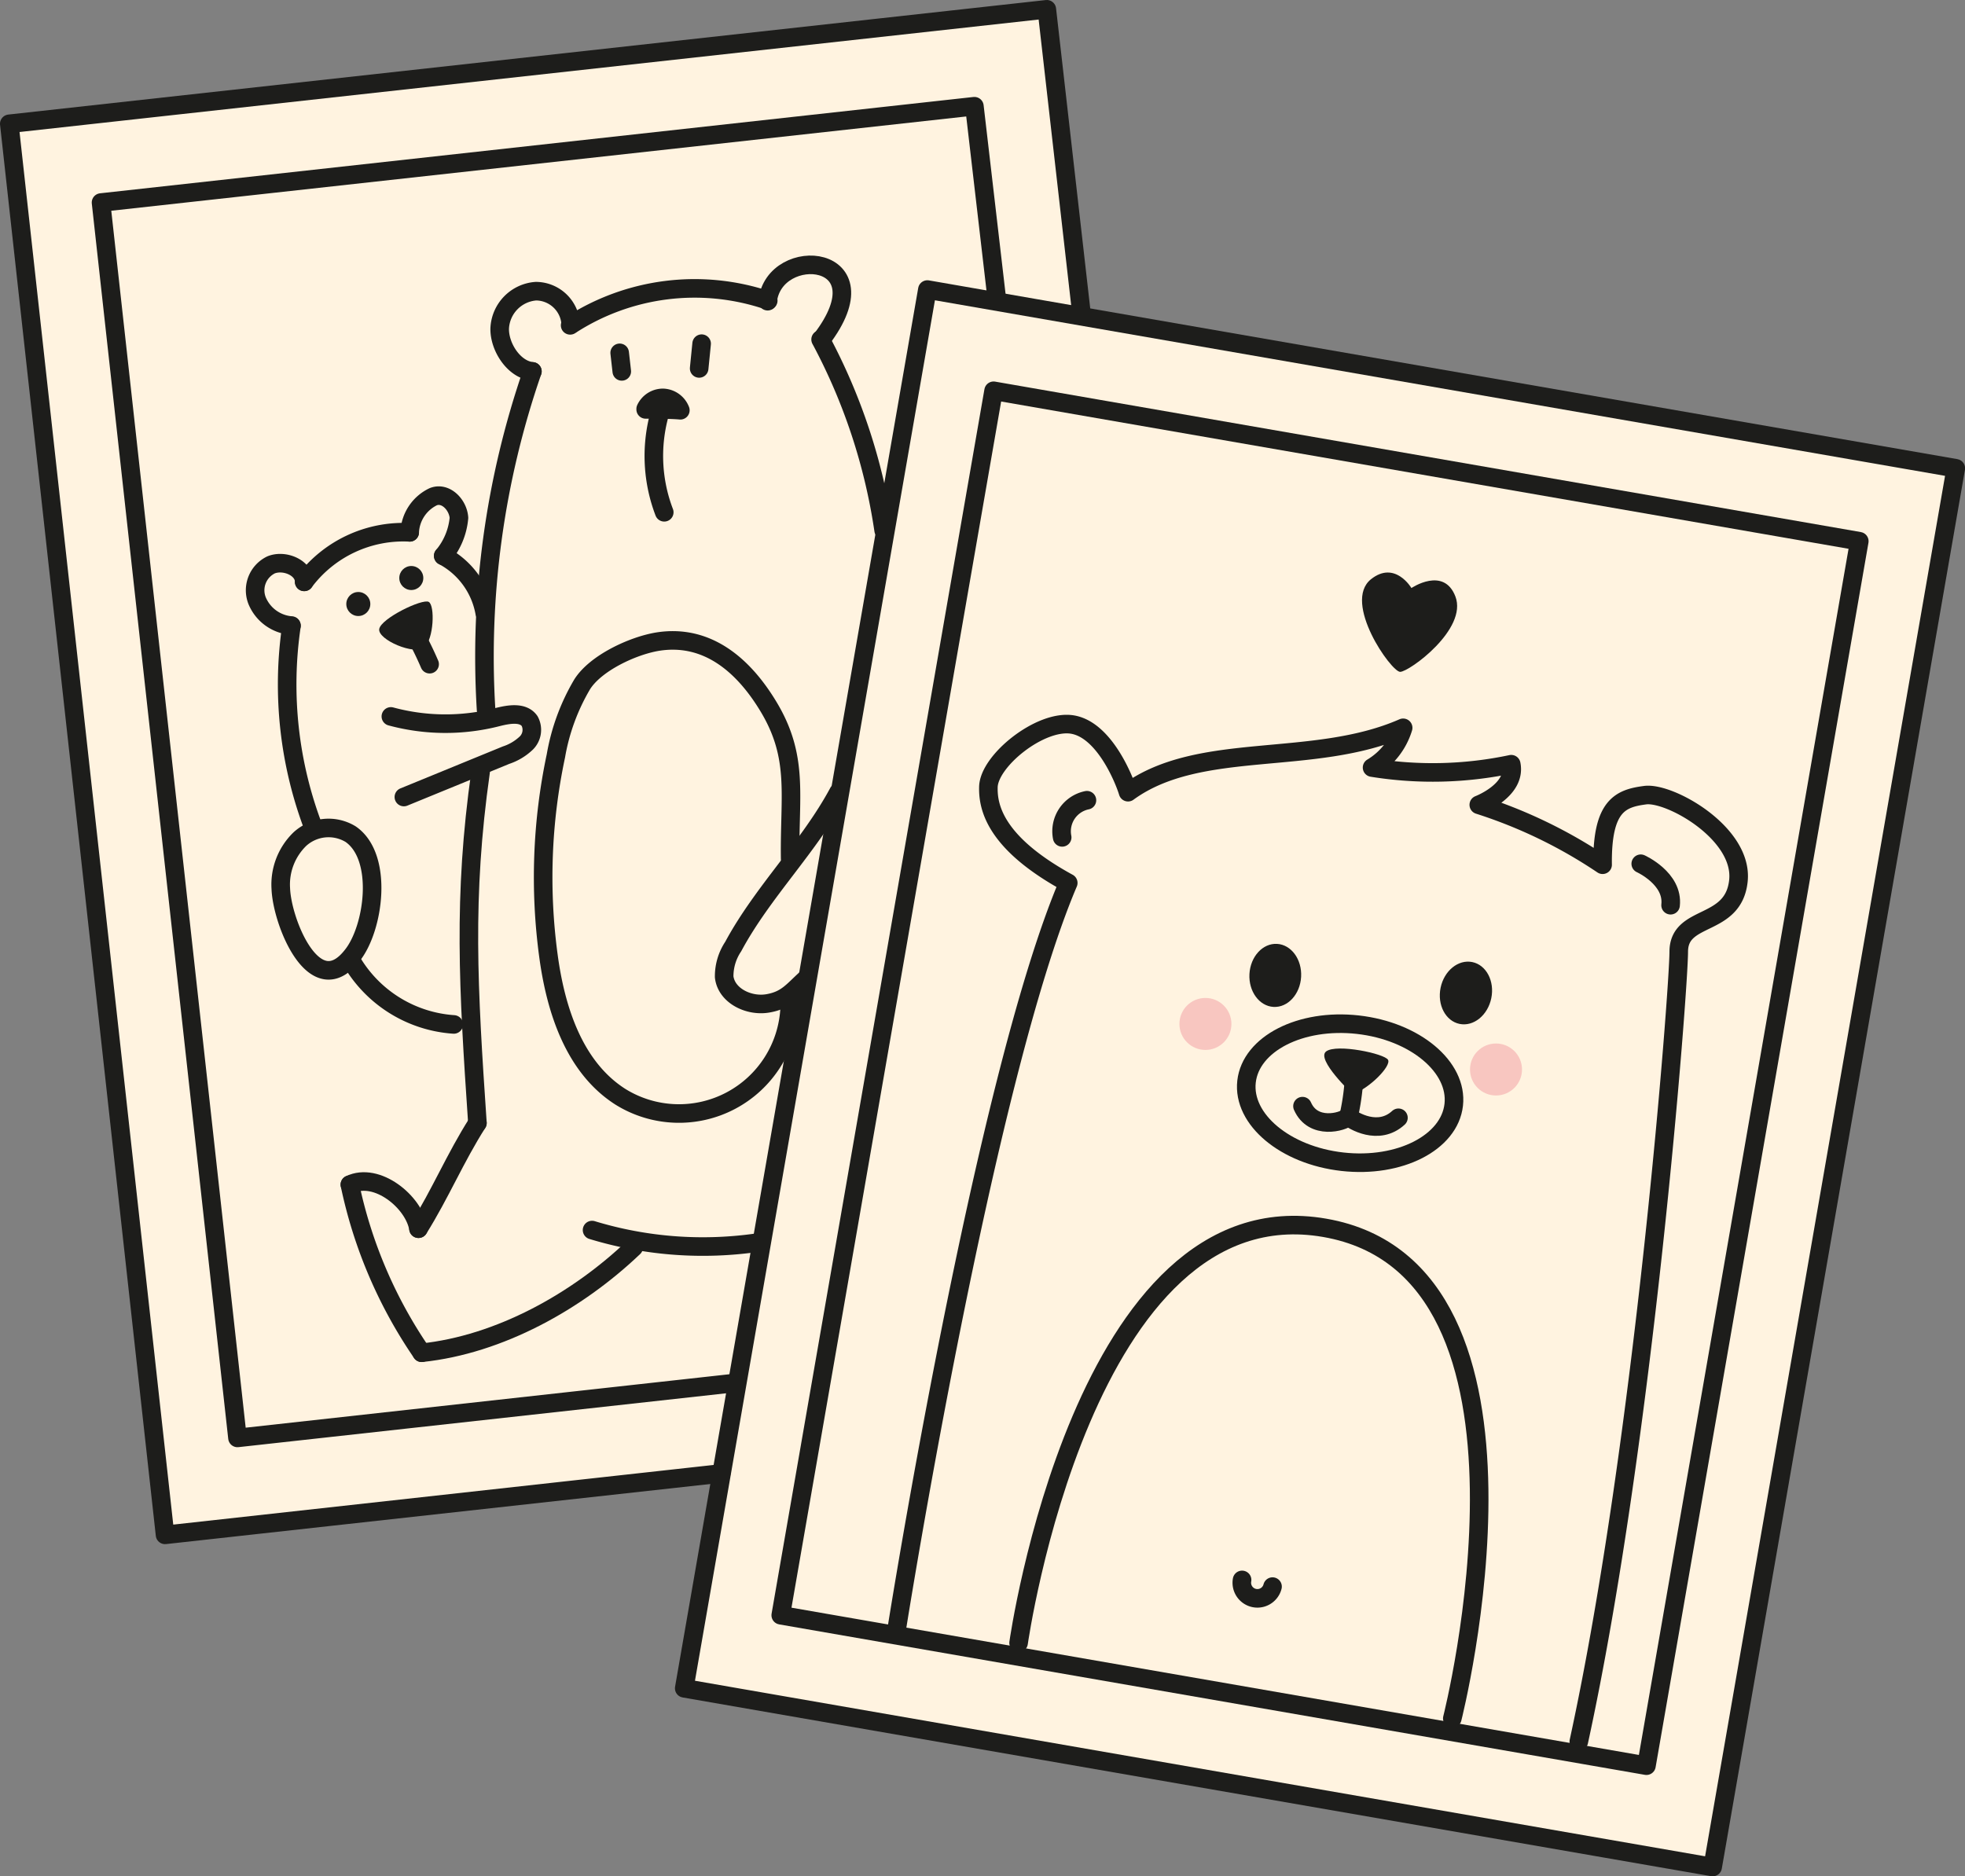
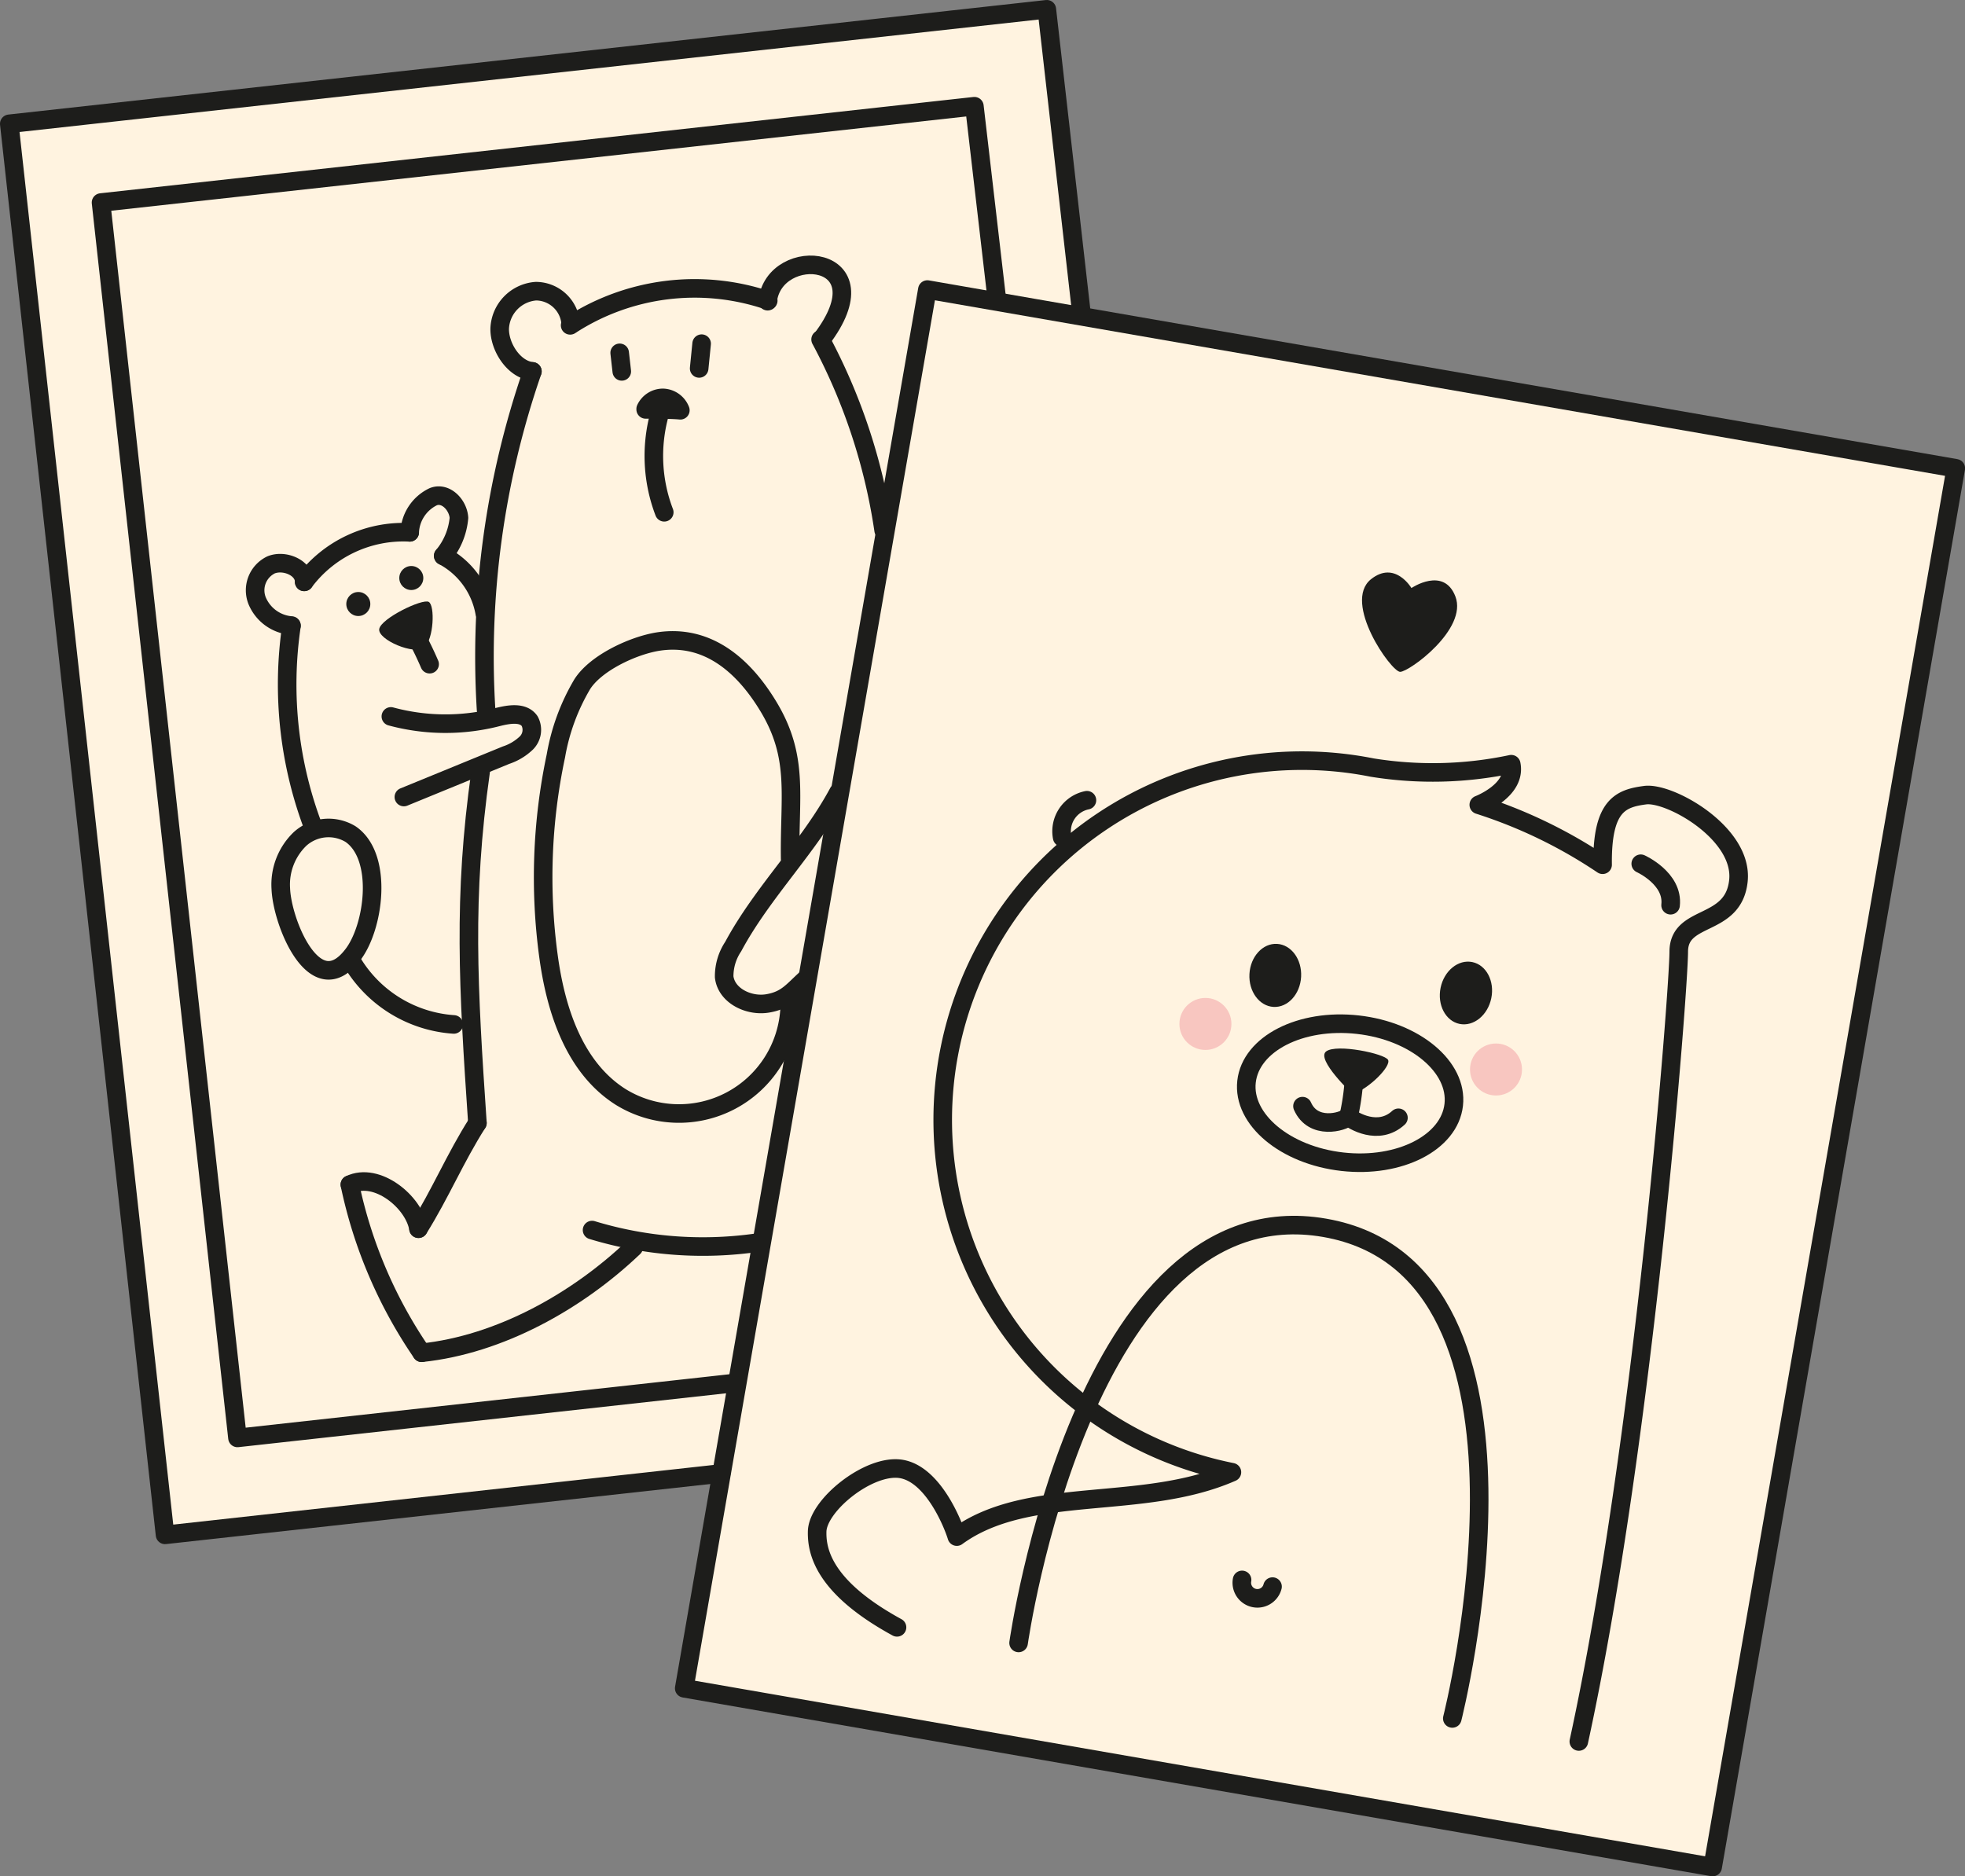
<svg xmlns="http://www.w3.org/2000/svg" viewBox="0 0 158.71 151.56">
  <rect x="0" y="0" width="158.71" height="151.56" fill="#808080" stroke="none" />
  <defs>
    <style>.cls-1{fill:#fff3e0;}.cls-2{fill:none;stroke:#1d1d1b;stroke-linecap:round;stroke-linejoin:round;stroke-width:1.5px;}.cls-3{fill:#1d1d1b;}.cls-4{fill:#f8c6c0;}</style>
  </defs>
  <g id="Layer_2" data-name="Layer 2">
    <g id="Layer_1-2" data-name="Layer 1">
      <polygon class="cls-1" points="87.18 25.53 87.32 25.08 84.55 0.75 0.75 10 13.33 123.98 58.25 119.02 58.3 118.87 55.26 136.37 138.32 150.81 157.96 37.83 87.18 25.53" />
-       <path class="cls-2" d="M72.45,131.45s7-44.09,13.83-60.13c-5.9-3.22-6.48-6.1-6.45-7.71,0-2.13,4.22-5.53,6.81-5.08s4.19,4.52,4.47,5.46c5.8-4.23,14.92-2,22.22-5.2A5.66,5.66,0,0,1,110.82,62a30.64,30.64,0,0,0,11.24-.27c.43,2.12-2.62,3.28-2.62,3.28a39.32,39.32,0,0,1,10,4.84c-.06-4.8,1.46-5.36,3.44-5.62s7.93,3.07,7.53,6.91-4.81,2.63-4.82,5.73-2.78,39.49-8.07,63.8" />
+       <path class="cls-2" d="M72.45,131.45c-5.9-3.22-6.48-6.1-6.45-7.71,0-2.13,4.22-5.53,6.81-5.08s4.19,4.52,4.47,5.46c5.8-4.23,14.92-2,22.22-5.2A5.66,5.66,0,0,1,110.82,62a30.64,30.64,0,0,0,11.24-.27c.43,2.12-2.62,3.28-2.62,3.28a39.32,39.32,0,0,1,10,4.84c-.06-4.8,1.46-5.36,3.44-5.62s7.93,3.07,7.53,6.91-4.81,2.63-4.82,5.73-2.78,39.49-8.07,63.8" />
      <path class="cls-2" d="M85.79,67.64a2.56,2.56,0,0,1,2-3" />
      <path class="cls-2" d="M132.52,69.77s2.65,1.19,2.41,3.35" />
      <path class="cls-3" d="M113.09,54.27c-.73,0-4.68-5.61-2.36-7.48,1.94-1.55,3.27.71,3.27.71s2.61-1.77,3.55.68C118.56,50.82,113.83,54.26,113.09,54.27Z" />
      <ellipse class="cls-2" cx="109.05" cy="88.3" rx="5.57" ry="8.42" transform="translate(9.16 186.85) rotate(-83.61)" />
      <ellipse class="cls-3" cx="118.4" cy="80.21" rx="2.55" ry="2.09" transform="translate(15.97 180.01) rotate(-78.37)" />
      <ellipse class="cls-3" cx="103" cy="78.78" rx="2.55" ry="2.09" transform="translate(18.63 177.26) rotate(-86.82)" />
      <path class="cls-3" d="M109.26,88.39s-3-2.82-2.15-3.46,4.73.18,5,.68S110.63,87.9,109.26,88.39Z" />
      <path class="cls-2" d="M108.92,90.22a19.21,19.21,0,0,0,.44-3" />
      <path class="cls-2" d="M108.86,90.23c-.38.39-2.8,1.08-3.66-.88" />
      <path class="cls-2" d="M108.88,90.18c.4.34,2.45,1.6,4.07.11" />
      <circle class="cls-4" cx="97.36" cy="82.71" r="2.1" />
      <circle class="cls-4" cx="120.83" cy="86.39" r="2.1" />
      <path class="cls-2" d="M82.27,132.71S87.49,95.78,107,99.18s10.3,39.63,10.3,39.63" />
      <path class="cls-2" d="M100.32,127.62a1.26,1.26,0,0,0,2.46.54" />
-       <rect class="cls-2" x="71.13" y="36.9" width="70.97" height="100.39" transform="translate(16.49 -16.97) rotate(9.86)" />
      <rect class="cls-2" x="64.46" y="29.76" width="84.31" height="114.68" transform="translate(16.49 -16.97) rotate(9.86)" />
      <polyline class="cls-2" points="59.28 111.72 19.18 116.15 8.16 16.36 78.7 8.58 80.52 24.23" />
      <polyline class="cls-2" points="58.25 119.02 13.33 123.98 0.75 10 84.55 0.75 87.32 25.08" />
      <path class="cls-2" d="M24.57,47a10,10,0,0,1,8.52-4" />
      <path class="cls-2" d="M33.09,43A3.35,3.35,0,0,1,35,40.12c1-.39,2,.66,2.07,1.71A5.57,5.57,0,0,1,35.8,44.9" />
      <path class="cls-2" d="M35.8,44.9a6.5,6.5,0,0,1,3.35,4.61" />
      <path class="cls-2" d="M24.57,47c0-1.15-1.61-1.81-2.68-1.37a2.28,2.28,0,0,0-1.12,2.9,3.27,3.27,0,0,0,2.77,2" />
      <path class="cls-2" d="M23.54,50.56a32.51,32.51,0,0,0,1.81,16.37" />
      <path class="cls-2" d="M28.54,77.88a10.38,10.38,0,0,0,8.11,4.87" />
      <path class="cls-2" d="M31.57,57.87a16.9,16.9,0,0,0,8.59.06c.91-.23,2.09-.45,2.62.32A1.5,1.5,0,0,1,42.53,60a4.35,4.35,0,0,1-1.66,1l-8.25,3.38" />
      <path class="cls-2" d="M28.32,67.38a3.43,3.43,0,0,0-4.1.4,5.11,5.11,0,0,0-1.54,4c.1,2.72,2.74,9.29,5.77,5.4C30.2,75,31,69.23,28.32,67.38Z" />
      <path class="cls-2" d="M43,30a70.54,70.54,0,0,0-3.74,27.33" />
      <path class="cls-2" d="M38.82,62.33c-1.44,10.15-1,17.46-.26,28.38" />
      <path class="cls-2" d="M38.56,90.71c-1.79,2.81-3,5.73-4.76,8.54" />
      <path class="cls-2" d="M33.8,99.25c-.36-2.18-3.37-4.61-5.54-3.56" />
      <path class="cls-2" d="M28.26,95.69a37.64,37.64,0,0,0,5.8,13.58" />
      <path class="cls-2" d="M34.06,109.27c6.29-.66,12.55-4.15,17.13-8.52" />
      <path class="cls-2" d="M47.82,99.36a30.74,30.74,0,0,0,13.45,1" />
      <path class="cls-2" d="M67.72,64c-2.36,4.4-6.14,8.06-8.5,12.46a4.31,4.31,0,0,0-.73,2.45c.18,1.53,2,2.4,3.52,2.14s2-1,3.11-2" />
      <path class="cls-2" d="M43,30c-1.51-.15-2.68-2-2.64-3.48a3.16,3.16,0,0,1,2.93-3,2.83,2.83,0,0,1,2.81,2.7" />
      <path class="cls-2" d="M46.05,26.28a18.43,18.43,0,0,1,16-2" />
      <path class="cls-2" d="M62,24.33c.53-4.66,9.67-3.88,4.33,3.11" />
      <path class="cls-2" d="M66.28,27.42a47.14,47.14,0,0,1,5.09,15.41" />
      <path class="cls-2" d="M52.15,33.07c.74,0,2.06,0,2.8.07a1.56,1.56,0,0,0-1.39-1,1.54,1.54,0,0,0-1.41.89" />
      <path class="cls-2" d="M53.23,33.59a12.73,12.73,0,0,0,.42,7.79" />
      <path class="cls-2" d="M50.05,28.5,50.22,30" />
      <path class="cls-2" d="M56.67,27.76l-.2,2" />
      <path class="cls-2" d="M63.82,69.36c-.07-5.13.73-8.2-1.78-12.33-2.06-3.4-5-5.83-8.93-5.2-2,.33-5,1.72-6.09,3.45a17,17,0,0,0-2.12,5.77,47.29,47.29,0,0,0-.6,16.18c.59,4.36,2.09,9,5.82,11.37a8.95,8.95,0,0,0,13.66-7.18" />
      <path class="cls-3" d="M30.63,50.81c.14-.86,3.49-2.48,4-2.19s.41,3-.36,3.67S30.49,51.67,30.63,50.81Z" />
      <circle class="cls-3" cx="28.94" cy="48.79" r="0.97" />
      <circle class="cls-3" cx="33.22" cy="46.69" r="0.97" />
      <path class="cls-2" d="M33.43,51.07a28.45,28.45,0,0,1,1.27,2.58" />
    </g>
  </g>
</svg>